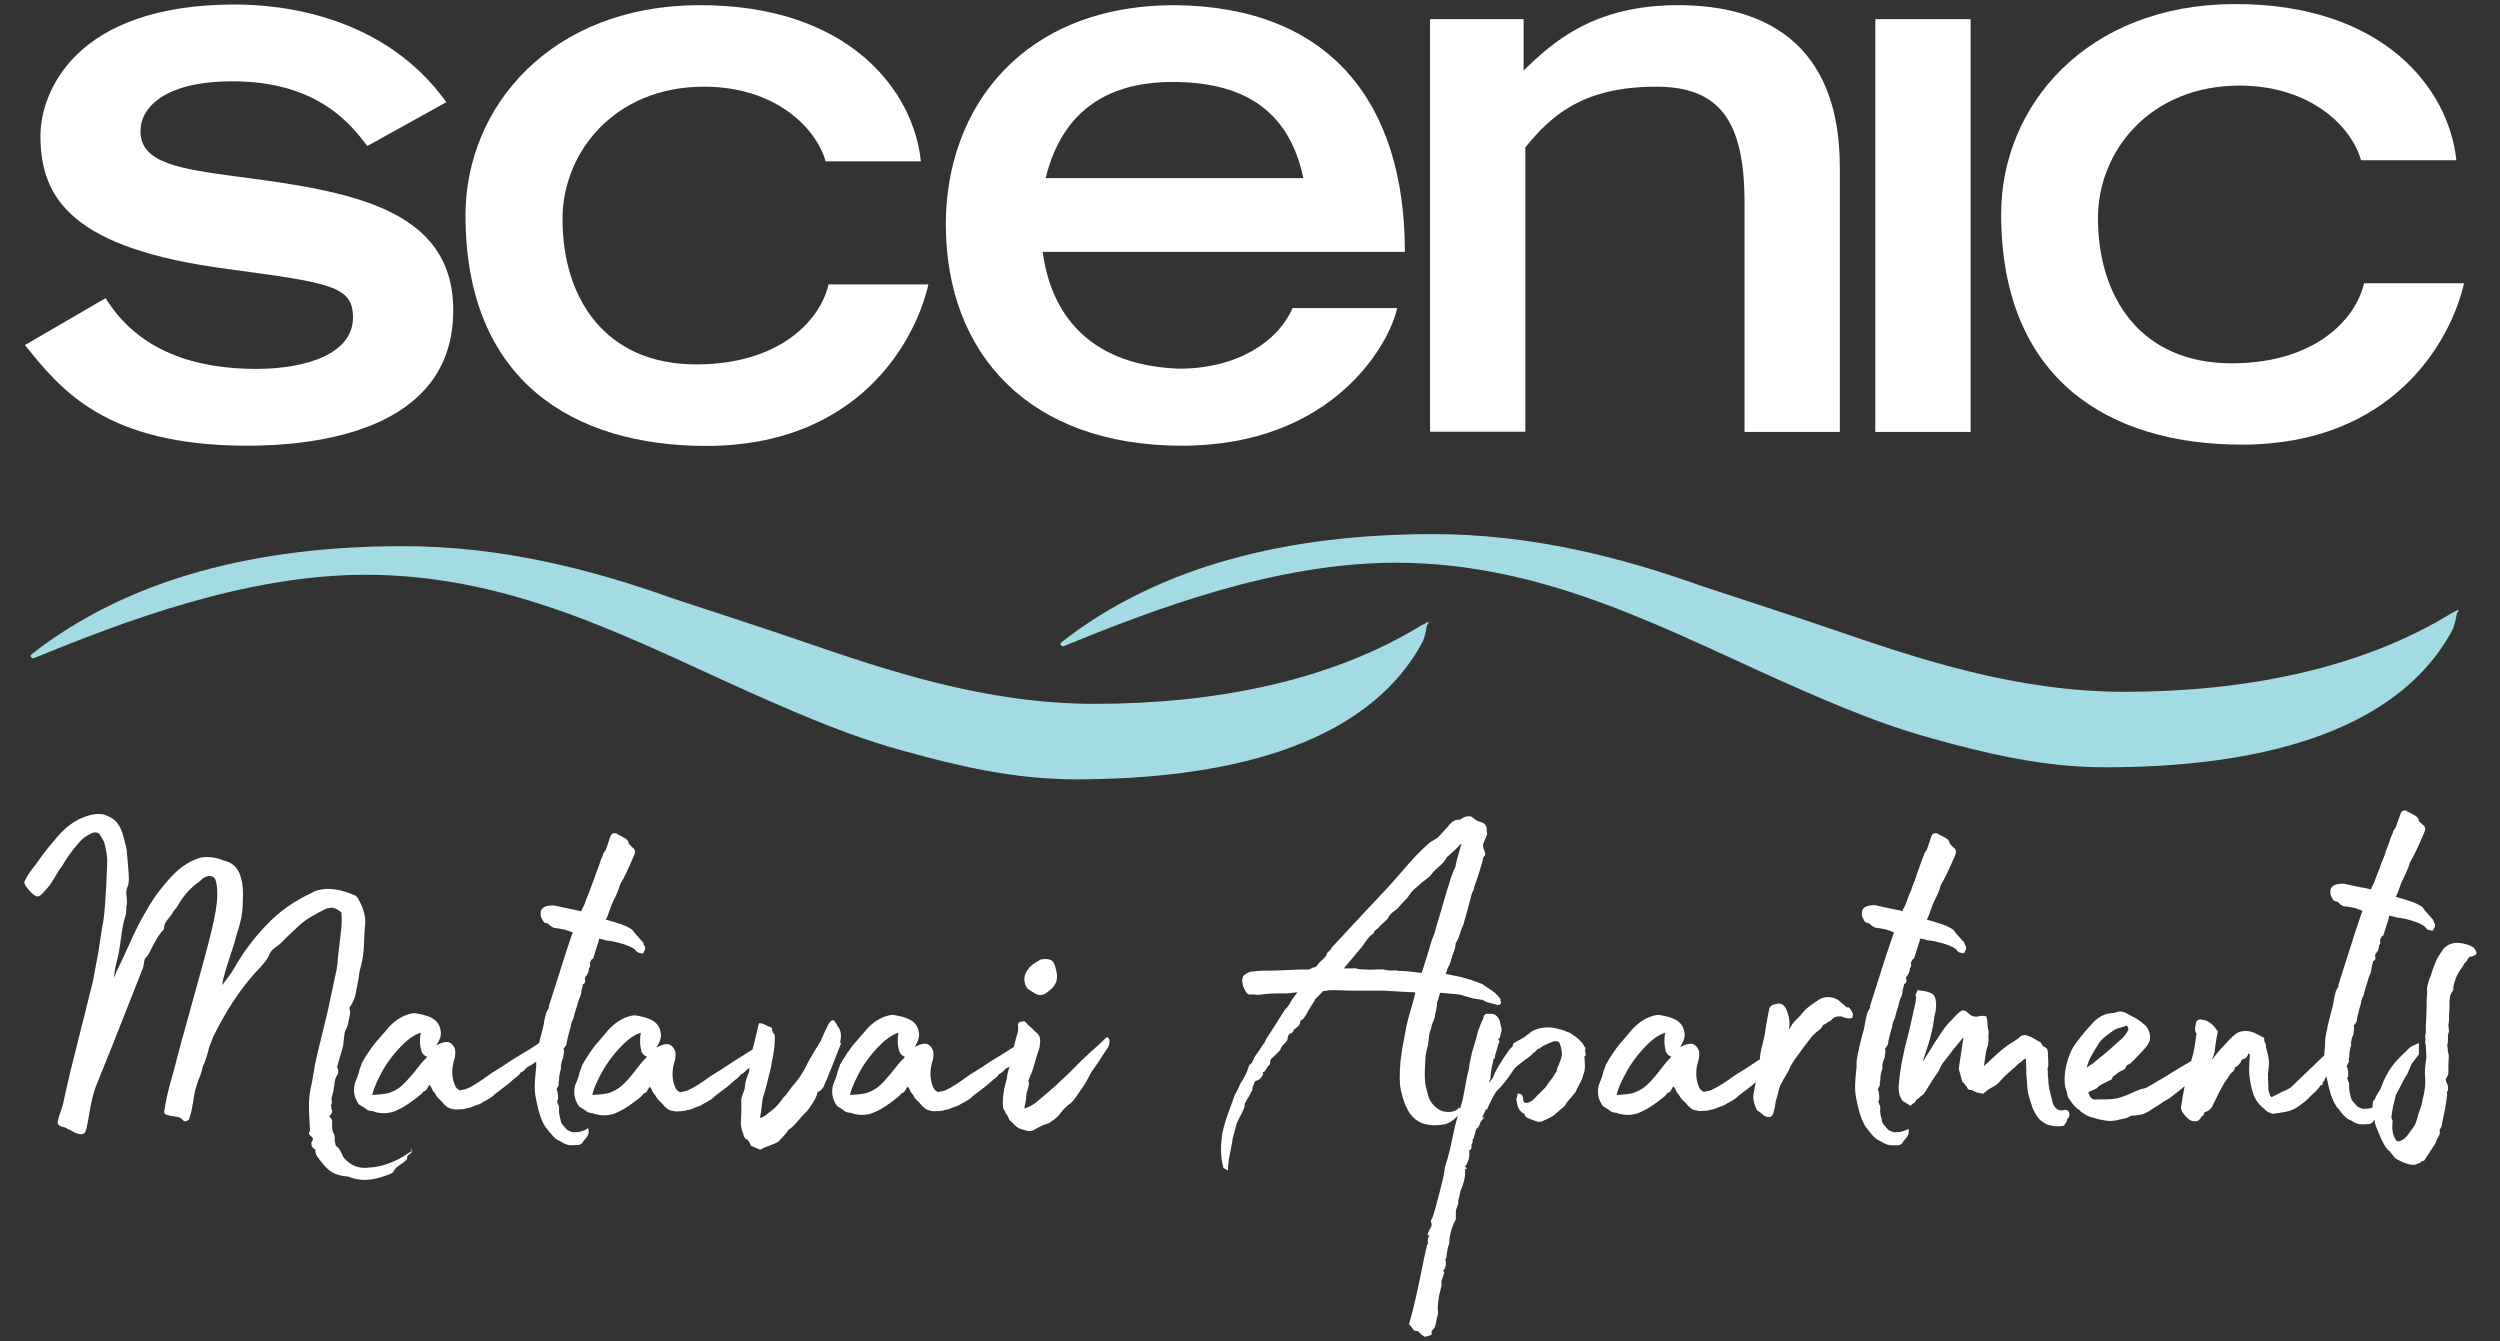
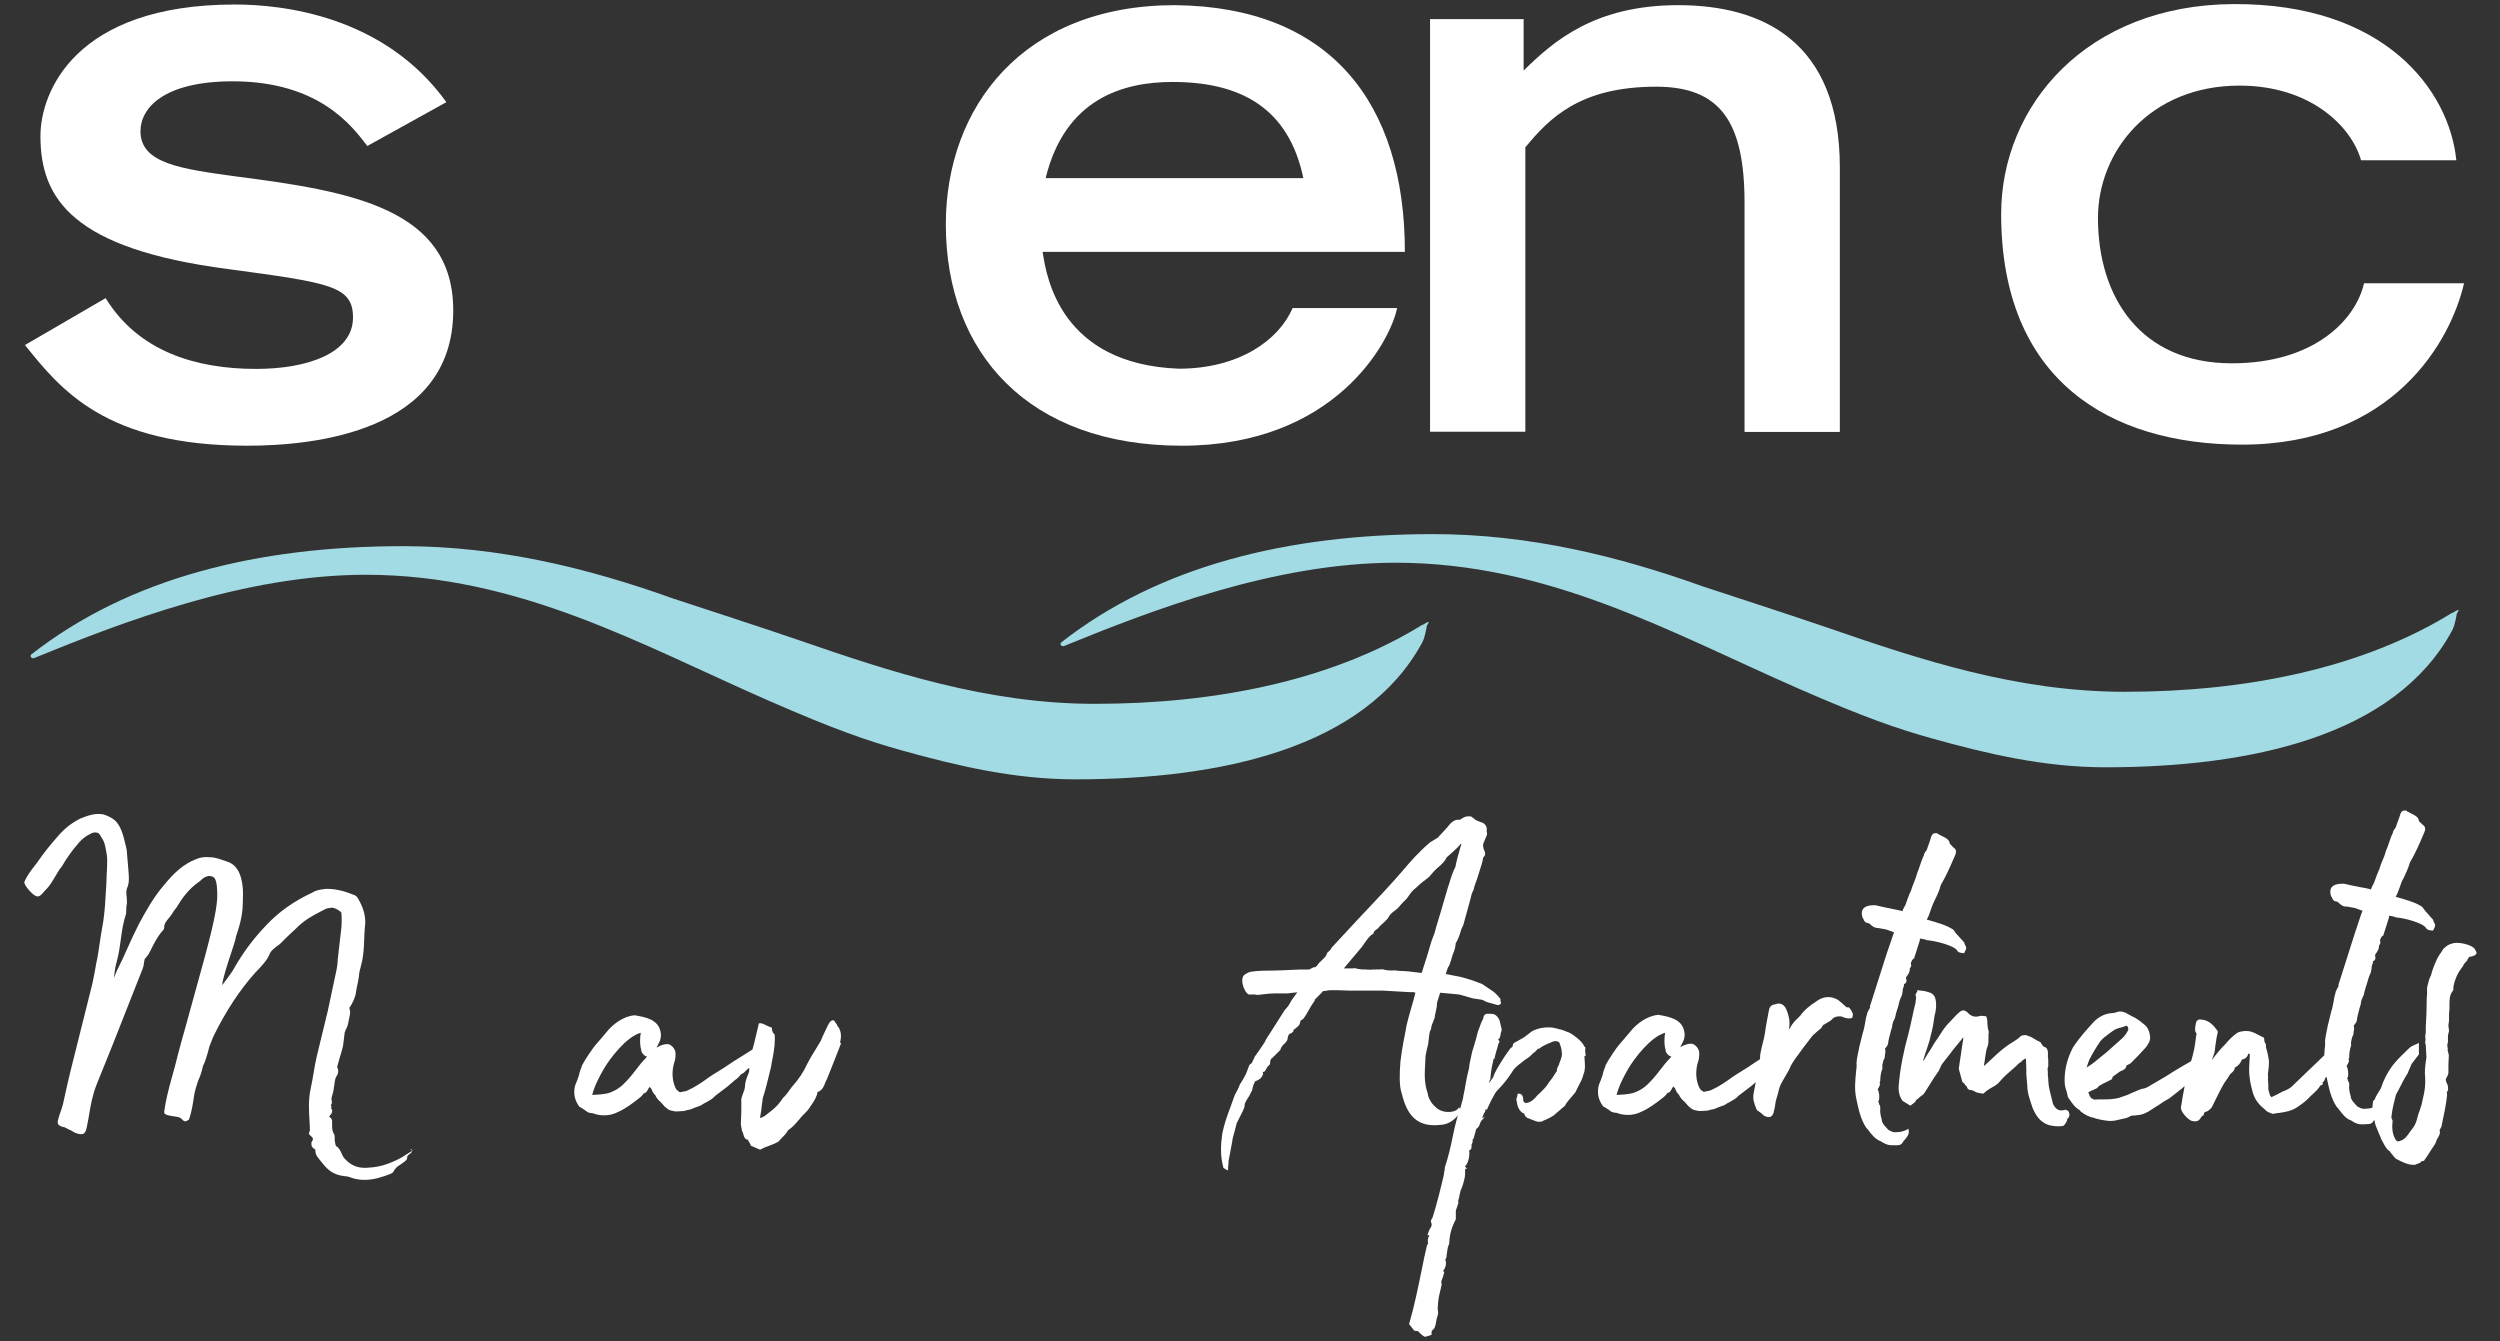
<svg xmlns="http://www.w3.org/2000/svg" id="Layer_1" data-name="Layer 1" viewBox="0 0 116.22 62.36">
  <rect x="0" y="0" width="116.22" height="62.36" fill="#333333" stroke="none" />
  <defs>
    <style>
      .cls-1 {
        fill: #fff;
      }

      .cls-2 {
        fill: #a2dbe3;
      }
    </style>
  </defs>
  <g>
    <path class="cls-2" d="m114.01,28.48c-4.22,2.61-9.65,3.68-15.23,3.68-5,0-9.48-1.48-13.82-2.98-1.71-.59-5.3-1.75-5.8-1.92-3.88-1.39-8.05-2.43-12.54-2.43-6.77,0-12.74,1.48-17.28,5.03-.1.08.01.22.13.17,4.07-1.66,9.78-3.87,15.41-3.87,7.14,0,12.85,3.28,18.75,5.86,3.06,1.34,4.58,1.86,6.19,2.31,2.55.71,5.2,1.34,8.05,1.34,6.72,0,13.47-1.43,16.13-6.37.14-.26.21-.77.21-.77.06-.11.23-.31-.19-.04Z" />
    <path class="cls-2" d="m66.13,29.04c-4.22,2.61-9.65,3.68-15.23,3.68-5,0-9.48-1.48-13.82-2.98-1.71-.59-5.3-1.75-5.8-1.92-3.88-1.39-8.05-2.43-12.54-2.43-6.77,0-12.74,1.48-17.28,5.03-.1.08.01.22.13.17,4.07-1.66,9.78-3.87,15.41-3.87,7.14,0,12.85,3.28,18.75,5.86,3.06,1.34,4.58,1.86,6.19,2.31,2.55.71,5.2,1.34,8.05,1.34,6.72,0,13.47-1.43,16.13-6.37.14-.26.21-.77.21-.77.06-.11.23-.31-.19-.04Z" />
  </g>
  <path class="cls-1" d="m17.07,6.78c-.68-.89-2.22-3-6.25-3-3.22,0-4.29,1.25-4.29,2.32,0,1.5,1.86,1.75,4.5,2.11,5.25.68,10.04,1.47,10.04,6.22,0,5.65-6.47,6.29-9.58,6.29-6.61,0-8.69-2.64-10.33-4.68l3.75-2.18c1.54,2.5,4.22,3.29,7,3.29,2.36,0,4.5-.72,4.5-2.39,0-1.47-1.07-1.61-5.79-2.25C3.38,11.57,1.88,9.25,1.88,6.32,1.88,4.32,3.45.21,10.92.21c2.18,0,6.93.5,9.83,4.54l-3.68,2.04Z" />
  <path class="cls-1" d="m64.95,14.32c-.32,1.57-2.9,6.4-10.01,6.4s-10.97-4.29-10.97-10.29c0-5.43,3.57-10.19,10.65-10.19,7.22.07,10.69,4.54,10.69,11.47h-16.84c.18,1.22.86,5.22,6.33,5.43,2.79,0,4.65-1.32,5.29-2.82h4.86Zm-4.36-6.04c-.68-3.25-2.9-4.47-6.08-4.47-2.32,0-5,.79-5.9,4.47h11.97Z" />
-   <path class="cls-1" d="m43.16,13.22c-.61,2.68-3.29,7.51-10.33,7.51-6.15,0-11.19-3-11.19-10.72C21.64,4.96,25.61.28,32.44.24c7.04-.04,10.04,4,10.37,7.26h-4.43c-.43-1.54-2.32-3.47-5.65-3.47-4.18,0-6.58,3.07-6.58,6.15,0,3.68,1.97,6.76,6.22,6.76,3.82,0,5.75-2,6.15-3.72h4.65Z" />
  <path class="cls-1" d="m66.47.89h4.36v2.39c1.39-1.36,3.29-3.04,7.19-3.04s7.51,1.68,7.51,7.54v12.3h-4.43v-10.65c0-3.79-1.14-5.4-4.11-5.4-3.54,0-4.97,1.47-6.08,2.82v13.22h-4.43V.89Z" />
-   <path class="cls-1" d="m87.18.89h4.43v19.19h-4.43V.89Z" />
  <path class="cls-1" d="m114.55,13.16c-.61,2.68-3.29,7.51-10.33,7.51-6.15,0-11.19-3-11.19-10.72,0-5.04,3.97-9.72,10.79-9.76,7.04-.04,10.04,4,10.37,7.26h-4.43c-.43-1.54-2.32-3.47-5.65-3.47-4.18,0-6.58,3.07-6.58,6.15,0,3.68,1.97,6.76,6.22,6.76,3.82,0,5.75-2,6.15-3.72h4.65Z" />
  <g>
    <path class="cls-1" d="m19.19,53.48c-.1.06-.18.11-.27.17-.14.09-.28.19-.55.31-.54.25-.93.31-1.34.33-.03,0-.05,0-.08,0-.37,0-.67-.14-.94-.44-.06-.06-.09-.15-.13-.23-.06-.13-.12-.26-.24-.33-.04-.03-.05-.09-.06-.16,0-.03,0-.05-.02-.08,0-.05,0-.09,0-.14,0-.07,0-.14-.03-.19-.09-.13-.09-.27-.09-.41,0-.02,0-.05,0-.07,0-.08.01-.16-.03-.22-.02-.03-.04-.06-.07-.08-.01-.01-.03-.03-.04-.04.02-.02.04-.04.05-.06.03-.03.06-.06.07-.09.03-.06.03-.13,0-.19,0-.02-.02-.03-.04-.05.01,0,.02-.02.03-.04,0-.03,0-.06-.04-.09.08-.07.06-.15.05-.21,0-.05-.02-.1,0-.16l.02-.07c.04-.14.08-.27.08-.39.02-.07.03-.13.03-.19.02-.12.03-.23.1-.34.1-.13.09-.31.02-.41.04-.15.08-.29.12-.43.06-.2.12-.38.16-.57l.07-.58s0-.03.04-.13c.05-.09.1-.2.13-.34,0-.03.02-.12.04-.21.03-.12.05-.24.05-.31l-.04-.19c.13-.16.24-.43.29-.61.02-.15.05-.3.08-.44.03-.14.06-.29.08-.44,0-.13.04-.27.08-.42.02-.09.05-.19.07-.29.06-.31.08-.64.09-.96,0-.19.02-.38.03-.57.07-.45-.04-.88-.32-1.36-.03-.06-.09-.11-.15-.15h-.02c-.32-.13-.75-.29-1.29-.29h-.02c-.22.03-.46.05-.63.17-.85.39-1.57.9-2.14,1.51-.59.61-1.1,1.29-1.51,2.02-.08.15-.25.38-.41.59-.05.07-.1.13-.14.19.02-.3.23-.93.39-1.42.13-.39.24-.72.25-.84.25-.74.32-1.13.32-1.73.02-.35,0-.69-.08-.98-.11-.43-.34-.69-.69-.79-.06-.02-.12-.04-.18-.06-.19-.07-.4-.13-.6-.13h0c-.21-.02-.41,0-.6.08-.63.24-1.06.66-1.52,1.22-.49.57-.86,1.24-1.17,1.82-.18.35-.35.72-.51,1.08-.16.36-.33.73-.51,1.08l-.04.1c-.03.08-.06.16-.09.23.02-.24.05-.49.12-.73.1-.36.15-.72.2-1.08.05-.39.11-.79.24-1.17,0-.06.01-.12.01-.19,0-.09,0-.18.03-.27,0-.11,0-.21-.01-.31-.02-.16-.04-.32.04-.48.09-.24.06-.51.04-.77l-.08-.95c-.01-.06-.03-.12-.04-.18-.13-.55-.25-1.07-.66-1.3-.17-.1-.37-.18-.45-.18h0c-.34-.05-.68.07-1,.2-.42.21-.74.46-1.08.86-.33.38-.57.67-.85,1.07-.06.09-.13.18-.2.27-.18.23-.36.47-.48.75v.02c0,.15.41.63.59.65.12.02.22-.09.32-.21.03-.04.07-.08.11-.12.18-.18.3-.4.42-.6.1-.17.19-.33.31-.47.22-.38.46-.72.79-1.1.15-.17.31-.3.52-.4.11-.07.23-.09.33-.06.07.02.12.07.15.14l.03.05c.06.1.14.22.16.32l.03.12c.06.28.11.52.09.81,0,.16-.01.33-.02.49-.01.32-.02.65-.05.98-.03.61-.08,1.12-.17,1.56-.04.22-.07.43-.1.63-.05.33-.09.65-.17.99-.01.07-.03.15-.04.23-.04.21-.08.44-.13.67-.27,1.1-.48,1.91-.64,2.56-.32,1.26-.48,1.9-.69,2.88-.05.26-.12.44-.17.59-.04.12-.08.22-.1.33-.02.06-.03.15.01.21.05.07.15.11.31.14.03.02.06.03.09.05.06.03.1.06.15.07.03.01.06.03.09.05.08.05.17.1.26.12.13.04.22.03.28,0,.08-.05.11-.16.14-.28.04-.2.08-.4.11-.59.08-.48.16-.93.35-1.41l.77-1.91,1.38-3.5c.03-.07.04-.15.05-.23.01-.07.02-.14.04-.2.01-.02.03-.04.06-.07.06-.07.13-.16.16-.24l.04-.07c.16-.32.34-.69.61-.98h.01v-.03s.02-.03.02-.06c0-.19.1-.31.21-.44.04-.05.09-.11.13-.17.07-.12.14-.21.24-.34.24-.4.55-.85,1.02-1.17.05-.03.08-.07.12-.1.07-.07.14-.14.34-.19.31,0,.39.14.41.8.02.58-.17,1.51-.77,3.66l-.7,2.54c-.15.52-.26.93-.37,1.35-.08.33-.17.67-.29,1.09-.13.46-.27,1.01-.34,1.54,0,.12.19.16.48.2.09.01.17.03.21.04.08.03.12.07.16.11.07.08.13.12.3,0h.01s0-.02,0-.02c.12-.34.17-.68.22-1.01h0c.05-.32.1-.47.15-.62.02-.06.04-.12.06-.18.1-.22.15-.37.22-.68.1-.14.27-.77.29-.88l.19-.48c.6-1.21,1.21-2.13,1.9-2.91.04-.05.09-.1.14-.15.21-.22.47-.5.57-.76.06-.17.27-.32.45-.45l.05-.04c.16-.17.34-.34.51-.5.12-.11.23-.21.34-.32.34-.32.72-.52,1.13-.73l.16-.08s.06-.02.09-.02c.04,0,.08-.01.11-.02.17-.04.47.17.5.22.02.24.02.48,0,.71l-.17,1.48c0,.17-.03.32-.05.45l-.41,1.93-.51,2.1c-.06.26-.11.53-.15.78-.04.24-.08.49-.14.75-.11.51-.08,1.02-.05,1.51,0,.14.02.27.02.41,0,.01-.01.04-.02.06-.01.04-.03.07-.03.1v.02h.01s.05.07.08.09c.09.08.14.13.05.26-.03.03-.03.08-.02.11,0,.01,0,.03,0,.05.02.13.13.18.18.21,0,0,0,0,0,0,0,.09,0,.19.08.32v.02h.02l.08.11c.33.42.56.72,1.19.79h0c.1,0,.21.03.3.07.21.07.42.1.62.1.42,0,.82-.13,1.21-.28.05-.03.11-.05.14-.12.07-.15.18-.22.31-.31.03-.02.06-.04.09-.06h0c.15-.11.23-.17.23-.25-.02-.08.03-.12.11-.18.06-.04.14-.1.1-.19l-.02-.05-.05.03Z" />
-     <path class="cls-1" d="m27.29,52.48l-.05.03s-.24.12-.42.12c-.01,0-.03,0-.04,0-.18.02-.21,0-.39-.09l-.03-.02-.17-.19s-.13-.13-.13-.28h0c-.05-.17-.09-.34-.07-.51,0-.07,0-.16-.06-.21,0,0,0-.02,0-.03,0-.04-.02-.06-.04-.08,0-.01.02-.03.03-.05.05-.14.02-.4-.05-.53.04-.07.09-.16.11-.23v-.04s-.03-.02-.03-.02c0,0,0,0,0,0,.02-.03.04-.08.04-.12,0-.2.03-.37.09-.56v-.02s0-.02,0-.02c-.02-.05,0-.13.03-.27,0-.03.02-.07.04-.11.02-.04.04-.08.04-.11,0-.04,0-.07.01-.12.02-.08.03-.18,0-.27.01-.02.02-.03.04-.05.04-.05.08-.1.1-.17.02-.2.08-.39.13-.59.02-.07.04-.13.06-.2h0c0-.15.07-.28.14-.43v-.02c.02-.11.06-.24.1-.36.04-.11.07-.22.1-.33.02-.06.04-.13.07-.2.01-.03.03-.07.05-.11.02-.07.03-.14.04-.2,0-.08.02-.16.06-.25v-.02s0-.04,0-.06c.06-.02.09-.06.11-.1.02-.05.01-.1-.01-.15,0,0,0-.02.01-.05,0-.02.01-.04.02-.05.09-.1.17-.26.15-.37,0,0,0-.01.01-.02.04-.06.08-.12.05-.18-.03-.06.04-.23.12-.27h.02s.27-.85.27-.85v-.02s0-.04,0-.06c.05,0,.08.02.12.02.12.02.16.03.21.06h.01s.01,0,.01,0c.38.03,1.23.25,1.38.48.05.12.31.12.31.12h.03v-.03c.12-.19.09-.25.04-.34-.02-.03-.04-.06-.04-.1v-.02s-.39-.44-.39-.44l-.02-.03c-.05-.07-.1-.16-.22-.21-.23-.14-.58-.25-1.12-.4.08-.13.13-.28.18-.43.03-.09.06-.17.09-.25.03-.07.06-.13.09-.2.12-.24.24-.49.29-.72.23-.39.42-.81.63-1.3l.02-.04c.06-.15.13-.3-.08-.43-.02-.03-.05-.06-.08-.09-.03-.03-.07-.06-.07-.08-.02-.17-.16-.24-.31-.32-.05-.02-.1-.05-.15-.08-.02,0-.03-.01-.05-.02-.03-.01-.04-.02-.05-.03v-.02s-.03,0-.03,0c-.14-.03-.23.02-.28.18-.02.08-.06.18-.09.28-.04.1-.07.2-.1.29-.02.04-.04.07-.06.09-.04.06-.08.11-.08.18-.08.16-.13.31-.18.46-.04.12-.08.24-.14.36-.04.16-.1.31-.16.46-.05.12-.09.22-.12.33-.02.06-.04.11-.07.17-.07.18-.14.35-.2.53-.06.11-.11.2-.14.3l-.1-.03c-.13-.03-.24-.05-.37-.08-.21-.04-.45-.09-.8-.17-.24,0-.52.03-.6.25-.03.08-.03.29.05.38.06.17.14.19.18.19.02,0,.04.01.06.02.01,0,.03,0,.04.01.14.14.26.21.37.21.01,0,.02,0,.03,0l.39.07.36.13-.06.15-.29.87-.77,2.42v.03s.01.02.01.02c0,0,0,0,0,.01l-.02.03s-.04.08-.06.11c-.03.06-.07.12-.07.19-.05.15-.07.29-.09.42-.03.14-.05.28-.1.42l-.12.47s-.09.06-.13.09c-.33.22-.45.29-.61.38-.11.07-.24.15-.48.29-.3.21-.62.41-.9.58l-.11.07-.11.08c-.31.22-.65.47-.99.62-.05.03-.11.04-.16.05-.04,0-.07.01-.1.02-.07.02-.1.02-.13,0-.1-.06-.17-.14-.2-.24-.12-.29-.15-.63-.07-1,.01-.02.02-.04.02-.07,0-.01,0-.03.01-.04v-.02c.09-.2.06-.47.06-.49-.05-.19-.17-.32-.33-.37-.19-.01-.33.05-.45.11-.04.02-.07.04-.1.05,0-.01.02-.03.03-.04.11-.2.23-.4.17-.68-.1-.58-.68-.69-1.19-.78h-.04s0,0,0,0c-.56.06-.99.44-1.19.67-.1.13-.21.25-.32.37-.19.21-.38.43-.55.69-.03.03-.05.07-.08.12-.03.05-.07.12-.12.18l-.17.29h0c-.02.08-.04.14-.07.2-.03.08-.06.16-.07.26h-.01s0,.02,0,.02h0c-.05.16-.1.28-.17.45-.1.37-.03.7.2,1.01h.02c.15.09.33.21.37.25h.02c.08.04.15.04.2.04.18.07.36.1.54.1.22,0,.44-.05.65-.16.34-.15.68-.41.95-.62l.11-.09s.06-.06.09-.09c.01-.02.02-.03.03-.05.11-.01.16-.1.2-.18.03-.05.05-.09.09-.13.01.03.03.06.06.08.02.03.03.06.04.09.03.06.05.12.15.22.06.14.15.23.25.32.06.06.11.12.17.19h0s.01.02.01.02c.02,0,.05.03.08.06.03.03.06.06.11.08.04.03.11.04.17.06.03,0,.06.01.09.02.07.02.18,0,.29,0,.05,0,.11-.01.14-.01.05,0,.12-.02.17-.04.02,0,.04-.01.04-.01.09,0,.22-.06.27-.08.06-.03.1-.04.15-.06.05-.01.11-.03.19-.07.09-.06.17-.11.26-.15.14-.08.28-.15.4-.29l.58-.44.36-.31c.06-.03.16-.12.25-.23v-.02c.12-.04.2-.13.26-.2.02-.02.03-.03.04-.04.02-.02.06-.04.1-.06.08-.04.18-.1.26-.16.02-.02.05-.04.07-.05,0,.07-.01.14,0,.21,0,.07-.01.13-.02.2-.04.44-.09.86,0,1.29.1.48.2.98.47,1.38.05.05.09.09.14.17.03.03.06.07.09.1.14.17.25.29.43.35.24.16.36.19.53.19.06,0,.12,0,.2-.01h.08c.12-.01.18-.04.23-.12.03-.05.07-.1.11-.14.11-.13.22-.28.16-.48l-.02-.06Zm-7.71-3.64c.06.16.15.25.28.29-.01.02-.03.03-.03.03h-.01v.02c-.2.19-.33.37-.46.53-.13.17-.27.34-.45.53-.25.28-.46.43-.75.54-.24.1-.66.11-.86.12.12-.45.33-.84.53-1.21.28-.48,1.06-1.5,1.73-1.68-.04.18-.07.57.03.82Z" />
    <path class="cls-1" d="m39.05,48.46c.08-.27.05-.54-.08-.72l-.02-.02s-.02-.02-.03-.05c0-.02-.01-.03-.02-.05h0s-.01-.02-.01-.02c-.03-.02-.05-.05-.06-.08-.03-.05-.05-.09-.11-.09-.1,0-.18.13-.24.25-.04.09-.08.17-.12.25-.08.17-.15.32-.2.45-.06.1-.12.2-.18.3-.16.26-.31.5-.45.77-.17.38-.41.74-.72,1.08l-.05.07c-.11.15-.23.33-.35.43h0c-.15.23-.34.45-.54.6-.04.03-.09.07-.13.1-.13.11-.26.22-.41.24.04-.21.07-.41.09-.62.01-.1.03-.21.04-.3.14-.43.23-.82.33-1.23l.06-.25c.02-.13.04-.26.07-.39.04-.2.07-.4.09-.61,0,0,0,0,0,0v-.02s0-.04,0-.04c.01-.13.02-.27,0-.4v-.02s-.01-.01-.01-.01c-.03-.03-.08-.08-.08-.11v-.02h-.01s-.02-.05-.02-.09c0-.03,0-.06-.02-.08v-.02s-.03,0-.03,0c-.06-.02-.14-.06-.21-.09-.12-.06-.24-.12-.32-.1h-.03s-.22.93-.22.93c-.03.1-.06.2-.08.29-.19.12-.29.18-.41.26-.11.07-.24.15-.48.3-.3.21-.62.41-.9.58l-.11.07-.12.08c-.3.22-.65.46-.99.61-.05.03-.11.04-.16.05-.04,0-.07.01-.1.02-.07.02-.1.02-.13,0-.1-.06-.17-.14-.2-.24-.12-.29-.15-.63-.07-1,0-.02.02-.04.02-.06,0-.01,0-.03.01-.04v-.02c.09-.2.06-.47.06-.49-.05-.19-.17-.32-.33-.37-.19-.01-.33.05-.45.11-.04.02-.07.04-.1.05,0-.01.02-.03.02-.04.11-.2.23-.4.17-.68-.1-.58-.68-.69-1.19-.78h-.04s0,0,0,0c-.55.06-.98.44-1.19.67-.11.13-.22.26-.32.38-.19.21-.38.43-.54.68-.03.03-.05.07-.08.12-.03.05-.07.11-.12.18l-.17.29h0c-.02.08-.04.14-.07.2-.03.08-.06.16-.07.26h-.01s0,.02,0,.02h0c-.05.15-.09.27-.17.45-.1.37-.03.7.2,1.01h.02c.15.09.33.21.37.25h.02c.08.04.15.04.2.04.18.07.36.1.54.1.22,0,.44-.05.65-.16.34-.15.68-.41.95-.62l.11-.09s.06-.06.09-.1c0-.02.02-.03.03-.05.11-.01.16-.1.2-.18.03-.05.05-.09.09-.13.01.03.03.06.06.08.02.03.03.06.04.09.03.06.05.12.15.22.06.14.15.23.25.32.06.06.11.12.17.19h0s.01.02.01.02c.02,0,.05.03.08.06.03.03.06.06.11.08.04.03.11.05.17.06.03,0,.06.01.09.02.07.02.18,0,.28,0,.05,0,.11-.01.14-.01.05,0,.12-.02.17-.04.02,0,.04-.01.04-.01.09,0,.22-.06.27-.08.06-.03.1-.04.15-.06s.11-.03.19-.07c.09-.06.17-.11.26-.15.14-.08.28-.15.4-.29l.58-.44.36-.31c.06-.03.16-.13.25-.23v-.02c.12-.04.2-.13.27-.2.02-.02.03-.03.04-.04.02-.02.06-.04.1-.06,0,0,0,0,0,0,0,.06-.02.13-.02.19-.01.03-.03.07-.04.1-.07.17-.15.38-.15.6-.01.09-.04.18-.08.27-.03.09-.07.18-.09.3h0s0,.01,0,.01c.01.21,0,.42,0,.65,0,.15-.02.3-.02.46,0,.04.01.11.03.21l.02.11v.02c.04.05.05.11.07.17.03.11.07.23.2.24.03.04.12.21.14.25v.03l.42.18h.02s.02,0,.02,0c.11-.07.24-.12.38-.17.14-.05.29-.11.45-.2h0s.05-.05.07-.08c.13-.13.28-.28.39-.46.19-.12.34-.3.48-.46.04-.04.07-.08.1-.12.05-.06.1-.11.16-.17.09-.09.18-.18.25-.29.03-.05.06-.1.1-.15.12-.18.23-.35.27-.59,0,0,.02,0,.03,0h.02c.18-.1.25-.26.3-.41.01-.03.02-.05.03-.07.04-.07.07-.14.13-.3.05-.13.13-.33.26-.65l.32-.82Zm-9.25.38c.06.15.15.25.28.28-.01.02-.03.03-.03.03h-.01v.02c-.2.2-.33.37-.46.54-.13.17-.26.34-.44.53-.25.28-.47.43-.75.54-.24.1-.66.11-.86.12.12-.45.33-.84.54-1.21.28-.48,1.05-1.5,1.72-1.68-.04.18-.06.58.03.83Z" />
-     <path class="cls-1" d="m47.82,45.99c.05.05.12.09.19.13.03.02.06.03.08.05.1.06.19.09.27.09.07,0,.14-.02.19-.04.22-.15.45-.3.55-.58.09-.26.01-.52-.06-.75l-.02-.05c-.06-.2-.22-.28-.51-.25-.04,0-.11,0-.15.03-.32.17-.59.35-.72.73-.05.25,0,.46.16.65h0Z" />
-     <path class="cls-1" d="m51.43,48.23l-.04.04c-.22.22-.43.41-.65.6-.09.08-.18.16-.27.25-.16.14-.31.3-.46.45-.2.2-.41.42-.63.61-.24.24-.52.48-.79.71-.13.11-.26.22-.39.33-.16.14-.34.23-.58.31.01-.07.02-.15.04-.22.03-.13.05-.26.05-.39,0-.08.03-.17.06-.25.04-.14.09-.29.04-.44,0-.02,0-.03.02-.05,0-.01.01-.02.02-.05.02-.08.06-.17.11-.26l.08-.24c.07-.24.14-.46.2-.68.05-.12.1-.25.1-.4.03-.15.02-.3-.03-.39-.05-.1-.16-.19-.27-.28-.04-.06-.1-.11-.16-.16-.06-.05-.11-.09-.15-.14-.09-.14-.19-.1-.25-.08h-.02c-.06,0-.1.04-.11.06-.03.04-.04.1-.02.17v.19c-.04.14-.07.27-.11.4-.03.12-.06.24-.09.35-.31.2-.43.27-.58.37-.11.07-.24.15-.48.29-.3.21-.62.41-.9.58l-.11.07-.11.08c-.31.22-.65.47-.99.62-.05.03-.11.04-.16.05-.04,0-.07.01-.1.02-.07.02-.1.02-.13,0-.1-.06-.17-.14-.2-.24-.12-.29-.15-.63-.07-1,.01-.02.02-.04.02-.07,0-.01,0-.03.01-.04v-.02c.09-.2.06-.47.06-.49-.05-.19-.17-.32-.33-.37-.19-.01-.33.05-.45.11-.04.02-.07.04-.1.05,0-.01.02-.03.03-.04.11-.2.23-.4.17-.68-.1-.58-.68-.69-1.19-.78h-.04s0,0,0,0c-.56.06-.99.44-1.19.67-.1.13-.21.25-.32.37-.19.21-.38.43-.55.69-.03.03-.05.07-.08.12-.03.05-.07.12-.12.18l-.17.29h0c-.02.08-.04.14-.07.2-.03.08-.06.16-.07.26h-.01s0,.02,0,.02h0c-.05.16-.1.28-.17.45-.1.37-.03.7.2,1.01h.02c.15.09.33.21.37.25h.02c.08.04.15.04.2.04.18.07.36.1.54.1.22,0,.44-.05.65-.16.34-.15.68-.41.95-.62l.11-.09s.06-.06.09-.09c.01-.02.02-.03.03-.05.11-.01.16-.1.2-.18.03-.05.05-.09.09-.13.01.03.03.06.06.08.02.03.03.06.04.09.03.06.05.12.15.22.06.14.15.23.25.32.06.06.11.12.17.19h0s.01.02.01.02c.02,0,.05.03.08.06.03.03.06.06.11.08.04.03.11.04.17.06.03,0,.06.01.09.02.07.02.18,0,.29,0,.05,0,.11-.01.14-.01.05,0,.12-.02.17-.04.02,0,.04-.01.04-.01.09,0,.22-.06.27-.08.06-.03.1-.04.15-.06.05-.01.11-.03.19-.07.09-.06.17-.11.26-.15.14-.08.28-.15.4-.29l.58-.44.36-.31c.06-.03.16-.12.25-.23v-.02c.12-.04.2-.13.26-.2.02-.02.03-.03.04-.04.02-.02.06-.04.1-.06.03-.02.06-.04.1-.06-.06.19-.11.39-.13.58-.11.38-.22.88-.17,1.33.01.06.04.1.07.14.02.03.04.07.05.11v.02c.06.05.1.11.12.18,0,.01.01.03.02.04.01.04.03.1.07.12.06.04.1.09.15.14.1.11.2.21.37.25.04.01.07.02.1.03.09.03.17.06.27.06.04,0,.09,0,.14-.02h.01c.12-.07.23-.12.34-.18.05-.02.1-.05.14-.07.03-.01.06-.02.09-.03.12-.04.23-.07.31-.15.17-.11.29-.21.38-.33.11-.15.29-.37.5-.5l.12-.12s.05-.06.07-.09c.02-.03.03-.05.06-.08l.27-.39c.21-.3.31-.5.38-.64.04-.08.07-.14.1-.18.1-.12.37-.53.55-.81.07-.11.14-.21.15-.23l.03-.03c.12-.23.11-.4.04-.47l-.04-.04Zm-9.64.61c.06.16.15.25.28.29-.01.02-.03.03-.03.03h-.01v.02c-.2.19-.33.37-.46.53-.13.17-.27.34-.45.53-.25.28-.46.43-.75.54-.24.1-.66.11-.86.12.12-.45.33-.84.53-1.21.28-.48,1.06-1.5,1.73-1.68-.04.18-.07.57.03.82Z" />
    <path class="cls-1" d="m73.71,49.09s0-.1-.01-.15-.01-.1-.01-.16c.01-.02.03-.06,0-.1,0-.01-.02-.02-.04-.03-.09-.27-.62-.62-.73-.66h0c-.08-.02-.13-.05-.18-.07-.06-.02-.11-.04-.18-.06-.05,0-.1-.02-.16-.04-.12-.03-.26-.06-.38-.06-.23,0-.49.02-.8.18l-.38.29-.43.24c-.06.03-.07.07-.09.15v.03s-.04.03-.06.05c-.01.01-.03.02-.04.03-.44.59-.76,1.16-.8,1.34-.1.15-.16.23-.21.28.02-.08.05-.15.08-.21v-.07c.03-.34.07-.5.1-.64.02-.07.03-.14.04-.21h.05v-.04c.03-.15.07-.27.1-.38.03-.08.05-.17.07-.26.01-.02.02-.04.03-.05,0,0,0-.02.01-.03l.03-.03-.03-.04c-.04-.06-.04-.08-.04-.08,0,0,0-.02.05-.04h.02s0-.03,0-.03c.02-.05.05-.16.05-.22.04-.09.05-.18.02-.26l-.08-.33c-.05-.1-.15-.3-.38-.3-.02,0-.03,0-.05,0h-.06c-.08-.01-.14,0-.18.03-.06.04-.08.12-.09.2-.09.16-.14.31-.19.45-.02.05-.04.1-.06.16-.07.31-.17.63-.27.95-.02.1-.04.19-.06.29-.04.16-.07.31-.08.46-.07.26-.12.51-.16.75-.03.18-.06.34-.1.52-.01.12-.05.25-.09.38-.02.07-.04.15-.06.22l-.06-.06-.03.05c-.04.06-.17.14-.36.16-.13.01-.46.02-.72-.25-.15-.13-.32-.39-.34-.62h0c-.17-.47-.14-.92-.12-1.32l.02-.41c.02-.14.06-.28.09-.42l.03-.11.05-.44s.03-.2.06-.23h.01s.05-.23.05-.23l.14-.36v-.02c0-.07.03-.17.05-.27.03-.13.06-.27.05-.38l.15-.48.78.07.14.02.59.17.45.07.2.1.43.12c.09.04.17.02.21-.02.03-.03.04-.07.02-.1-.03-.06-.02-.08-.02-.08.02-.04,0-.08-.03-.1-.14-.18-.28-.31-.47-.42l-.37-.25h-.02c-.33-.13-.59-.22-.98-.32l-.67-.13.1-.3c.05-.06.08-.14.1-.2.03-.08.05-.15.07-.22.03-.11.06-.22.12-.34,0-.02.01-.05.02-.07.02-.08.05-.18.05-.29.12-.2.2-.42.26-.65l.1-.22.34-1.24c.03-.15.07-.28.14-.39v-.02c.02-.12.07-.24.12-.38.02-.05.04-.11.06-.17.04-.14.08-.26.12-.39.04-.12.08-.25.12-.41h0c0-.05.02-.13.03-.14.13-.11.08-.22.04-.32-.02-.04-.04-.08-.04-.12-.04-.13,0-.22.05-.32,0-.02.02-.04.02-.05l.1-.24v-.02s0-.1-.02-.15c.04-.18-.06-.32-.18-.38-.04-.01-.07-.03-.11-.04-.14-.05-.24-.08-.33-.19h-.02s-.03-.03-.04-.04c-.02-.01-.05-.03-.07-.03h0c-.19-.02-.3.03-.45.13h-.02v.03s-.02,0-.02,0h-.02c-.19-.03-.37.08-.55.33l-.46.5-.36.22c-.53.45-.91.89-1.31,1.36-.27.31-.55.63-.89.99-.84.89-1.57,1.67-2.39,2.56v.02c-.03.06-.07.09-.11.13-.05.04-.1.08-.11.16-.05.11-.14.18-.22.26-.02.02-.04.04-.05.05-.05.03-.09.09-.13.14-.06.09-.11.14-.18.14,0,0-.01,0-.02,0h-.01s-.2.1-.2.1c-.33,0-.55,0-.89.02-.26.02-.51.02-.78.03-.33,0-.66,0-1.01.05-.09,0-.24.08-.35.16-.1.12-.09.3-.06.43.04.19.17.43.28.47.07.01.13,0,.19,0,.07,0,.13,0,.19.02h.01s.01,0,.01,0c.1,0,.19-.02.29-.03.18-.02.35-.04.56-.04h.57s.29-.04.44-.05l-.26.36-.12.21c-.04.07-.09.12-.13.17-.05.05-.09.1-.13.17l-.63.99c-.09.14-.2.29-.24.41l-.29.43-.2.28v.02s-.02.04-.03.07c-.02.04-.06.1-.08.17l-.12.1-.08.21c-.07.26-.35.68-.36.69h0c-.05.15-.14.32-.24.5-.06.18-.13.36-.19.53-.15.4-.3.81-.39,1.26-.08.59-.09,1.04.05,1.57v.02s.08.05.13.08l.09.04v-.08s0-.03,0-.06c0-.03.01-.06.01-.1.01-.03.01-.07.01-.11,0-.04,0-.08.01-.13l.07-.36.1-.54c0-.07.05-.25.1-.42.04-.15.08-.3.1-.39l.29-.58.07-.17.02-.17c.05-.11.09-.18.19-.33.02-.04.05-.08.07-.13.02-.05.05-.11.07-.13h.01s0-.03,0-.03c.02-.12.05-.24.12-.37v-.04s.03,0,.04-.01c.14-.06.28-.11.35-.34v-.02s-.02-.07-.02-.07h0s.03,0,.05,0c.05-.02.08-.07.1-.11.01-.02.02-.04.03-.06.03-.05.06-.1.13-.15.04-.04.04-.11.04-.19l.05-.11s.05-.02.06-.04l.36-.36h0c.02-.09.08-.2.2-.3h.01s.03-.05.04-.06c.04-.04.09-.09.09-.19.03-.15.07-.21.14-.22.04,0,.07-.04.09-.06,0,0,.01-.02.02-.02l.02-.02v-.03s-.01-.04.02-.05c.01,0,.03-.01.04-.02.03-.02.05-.04.07-.06.1-.08.18-.14.19-.32l.15-.11h0c.1-.14.17-.26.24-.39.07-.12.14-.25.24-.39.02-.02.03-.04.04-.07,0,0,0-.02.01-.04.08-.08.15-.15.2-.2.1-.1.15-.14.17-.19.06,0,.13,0,.18-.02.09-.02.18-.02.25-.02.08,0,.15,0,.21,0l.61.02h1.54l1.21.07h.21l.09.03c-.04.18-.12.46-.2.73-.08.29-.17.59-.21.78-.03.2-.07.37-.1.54-.04.2-.08.41-.12.67l-.07.51v.04c-.03.39-.07,1.05.07,1.43.27,1.12.81,1.56,1.82,1.44.3-.02.56-.17.78-.43,0,.04-.02.08-.03.11-.07.26-.13.5-.18.75-.12.61-.24,1.1-.39,1.54v.02c0,.08-.02.16-.04.25v.05c-.06.28-.35,1.48-.54,2.04-.05.06-.1.16-.05.22.03.08.02.17-.05.26-.05.08-.08.16-.11.26l-.02.06h.06s.02,0,.04,0c-.08.1-.11.27-.06.43,0,0-.01,0-.02,0h-.04v.04c-.09.37-.17.75-.24,1.11-.17.83-.34,1.68-.59,2.54v.02s.24.3.24.3l.17.02c.11.12.21.21.31.26h.02s.02,0,.02,0c.1-.03.2-.05.25-.08h.03v-.04c0-.07,0-.12.02-.16l.07-.07s.05-.05.06-.09c.04-.1.06-.23.08-.34,0-.03.01-.07.02-.09.04-.11.07-.24.05-.32-.03-.1,0-.23,0-.34,0-.07.02-.13.02-.18.01-.13.05-.26.08-.4.03-.11.05-.21.07-.31,0-.06-.01-.1-.02-.12.02-.08.04-.14.07-.21.02-.07.05-.15.07-.23v-.04s-.06-.03-.06-.03c.09-.1.14-.24.14-.34,0-.07,0-.14-.03-.18,0,0,0-.02.01-.03.03-.06.05-.09.05-.16,0-.05.01-.09.02-.14.01-.09.02-.17.05-.3,0,0,0-.01.01-.02.01-.03.04-.06.04-.1.02-.33.05-.64.31-1.14v-.4s.12-.36.12-.36v-.03s-.01-.02-.01-.02c0,0,0-.01,0-.05.03-.09.05-.18.07-.29.01-.06.03-.12.04-.18.07-.14.15-.38.2-.64.01-.07.01-.13.01-.19,0-.06,0-.13.01-.19h0s.09,0,.09,0l-.08-.08s-.02-.02-.03-.02c.15-.14.24-.47.2-.75.11-.04.11-.13.11-.19,0-.02,0-.04,0-.05v-.03c.04-.08.08-.17.04-.24.03,0,.05-.02.06-.06.03-.09.05-.17.07-.25.01-.05.03-.11.05-.18h0c.1-.06.14-.15.17-.24.02-.05.04-.11.08-.15l.15-.18-.13.07c.03-.1.1-.26.15-.32h0v-.03s0-.03,0-.05h.09v-.03c.09-.21.35-.75.46-.85.27-.27.5-.56.69-.86.1-.18.24-.29.4-.41.07-.05.13-.1.19-.15l.04-.03c.13-.08.24-.16.35-.29.08-.04.14-.11.19-.17.01-.01.03-.03.04-.04h.06c.11-.1.22-.15.37-.22.04-.02.08-.03.12-.05h.01s.14-.08.23-.08c0,0,0,0,.02,0,.08,0,.15.02.18.06h0c.05.13.11.28.11.42.04.16-.01.29-.07.45-.02.04-.03.09-.05.13v.02s-.02.04-.03.06c-.02.04-.05.09-.07.16v.08c-.14.23-.25.39-.41.59-.09.16-.23.29-.36.42-.05.04-.09.09-.14.13-.11.13-.25.3-.48.35-.03.01-.08,0-.12-.02-.04-.03-.06-.08-.06-.16,0-.01,0-.03,0-.04-.02-.08-.04-.21-.21-.21h-.05v.05s-.02.08-.03.12c-.02.05-.05.11-.01.17.03.3.14.49.32.58h.03c.03.15.11.19.19.23h.03c.05.03.11.05.16.07.09.03.17.07.24.08.03.02.08.01.12,0,.02,0,.03,0,.05,0h.02c.07-.04.13-.07.19-.09.11-.05.22-.1.36-.19l.51-.44h.01c.09-.17.21-.31.33-.44.06-.07.12-.14.18-.22h0c.04-.1.09-.19.14-.29.09-.17.19-.35.22-.52.09-.19.08-.43.06-.64,0-.08-.01-.15-.01-.22Zm-8.84-6.78c.08-.05.2-.18.25-.25.07-.08.15-.16.21-.22.03-.03.05-.05.08-.08.14-.21.26-.38.43-.5.15-.14.27-.25.44-.37.05-.04.11-.08.17-.14.12-.15.26-.31.43-.45.19-.16.31-.3.37-.44.14-.12.54-.47.66-.63h.03s-.03.1-.05.16c-.09.3-.2.71-.23.91-.11.21-.2.47-.27.71-.02.07-.04.14-.07.21l-.36,1.23-.19.63-.09.33c-.03.05-.04.1-.06.15-.02.05-.04.09-.06.15-.03.1-.06.2-.09.3-.04.15-.09.31-.13.44l-.25.78-.61-.07c-.12-.01-.21-.02-.3-.02-.12,0-.22-.01-.33-.03-.19.02-.41,0-.58-.05h0s0,0,0,0c-.19.02-.37,0-.55.02-.08,0-.17-.01-.25-.01-.16,0-.32-.01-.47-.06h-.01s-.01,0-.01,0c-.14.02-.31,0-.51.01.3-.35.56-.66.84-1l.22-.31c.1-.13.19-.24.3-.3h.02s0-.03,0-.03c.03-.1.08-.13.15-.18.02-.01.04-.02.05-.04h.01c.06-.09.14-.16.22-.23.08-.07.17-.15.24-.24.09-.19.21-.28.37-.39Z" />
    <path class="cls-1" d="m85.88,46.83h-.01s-.02,0-.02,0c-.01,0-.02-.01-.04-.03,0,0-.01-.02-.02-.02-.1-.1-.24-.21-.35-.3-.33-.19-.68-.17-1,.07-.26.17-.54.37-.76.68-.03.03-.06.05-.08.08-.14.13-.26.25-.37.45,0,.03-.03.06-.07.09,0-.03.02-.06.02-.09.03-.23,0-.45-.07-.65-.06-.22-.15-.36-.27-.42-.09-.05-.2-.05-.32,0-.09,0-.2.06-.24.14-.02.02-.03.06-.04.11,0,.03,0,.06-.02.07v.02c-.03.17-.06.33-.09.49-.03.16-.06.33-.08.5-.02.15-.06.3-.1.46-.04.17-.09.35-.12.54,0,.08-.01.16-.02.23-.04.03-.08.05-.13.08-.3.21-.62.41-.9.58l-.11.07-.12.08c-.3.22-.65.46-.99.61-.05.03-.11.04-.16.05-.04,0-.07.01-.1.02-.07.02-.1.02-.13,0-.1-.06-.17-.14-.2-.24-.12-.29-.15-.63-.07-1,0-.02.02-.04.02-.06,0-.01,0-.03.01-.04v-.02c.09-.2.06-.47.06-.49-.05-.19-.17-.32-.33-.37-.18-.01-.33.05-.45.11-.04.02-.07.04-.1.05,0-.01.02-.03.02-.04.11-.2.23-.4.17-.68-.1-.58-.68-.69-1.19-.78h-.04s0,0,0,0c-.55.06-.98.44-1.19.67-.11.13-.22.26-.32.38-.19.21-.38.43-.54.68-.03.03-.05.07-.08.12-.03.05-.07.11-.12.18l-.17.29h0c-.02.08-.04.14-.07.2-.03.08-.06.16-.07.26h-.01s0,.02,0,.02h0c-.05.15-.09.27-.17.45-.1.37-.03.7.2,1.01h.02c.15.09.33.21.37.25h.02c.08.04.15.04.2.04.18.07.36.1.54.1.22,0,.44-.05.65-.16.34-.15.68-.41.95-.62l.11-.09s.06-.06.09-.1c0-.02.02-.03.03-.05.11-.01.16-.1.2-.18.03-.05.05-.09.09-.13.01.03.03.06.06.08.02.03.03.06.04.09.03.06.05.12.15.22.06.14.15.23.25.32.06.06.11.12.17.19h0s.01.02.01.02c.02,0,.05.03.08.06.03.03.06.06.11.08.04.03.11.05.17.06.03,0,.06.01.09.02.07.02.18,0,.28,0,.05,0,.11-.01.14-.01.05,0,.12-.02.17-.04.02,0,.04-.01.04-.01.09,0,.22-.06.27-.08.06-.03.1-.04.15-.06s.11-.03.19-.07c.09-.06.17-.11.26-.15.14-.08.28-.15.4-.29l.58-.44.21-.18-.09.48c-.07.3.03.53.12.76l.04.08h.02c.1.06.15.11.2.15.04.04.09.09.17.12.04.02.1.03.15.03.04,0,.07,0,.1-.03.08-.04.12-.14.15-.31.03-.09.04-.18.05-.26.01-.08.02-.16.05-.24.03-.09.05-.19.08-.28.03-.13.06-.26.12-.39.06-.12.12-.22.19-.34.1-.17.21-.35.29-.55.12-.21.25-.39.38-.56.05-.07.1-.14.15-.21l.46-.6c.12-.12.25-.23.41-.36l.03-.05c.04-.06.07-.12.12-.13h.01s.09-.06.14-.09c.1-.05.19-.11.25-.19.09-.07.18-.09.28-.09.04,0,.08,0,.11,0,.32.15.47.08.49.07h.02s.03-.17.03-.17h0c-.05-.15-.11-.25-.21-.33Zm-8.46,2.01c.06.15.15.25.28.28-.01.02-.03.03-.03.03h-.01v.02c-.2.2-.33.37-.46.54-.13.17-.26.34-.44.53-.25.28-.47.43-.75.54-.24.1-.66.11-.86.12.12-.45.33-.84.54-1.21.28-.48,1.05-1.5,1.72-1.68-.04.18-.06.58.03.83Z" />
    <path class="cls-1" d="m88.71,52.48l-.05.03s-.24.12-.42.12c-.01,0-.03,0-.04,0-.18.02-.21,0-.39-.09l-.03-.02-.17-.19s-.13-.13-.13-.28h0c-.05-.17-.09-.34-.07-.51,0-.07,0-.16-.06-.21,0,0,0-.02,0-.03,0-.04-.02-.06-.04-.08,0-.01.02-.03.03-.05.05-.14.02-.4-.05-.53.05-.07.09-.16.11-.23v-.04s-.03-.02-.03-.02c0,0,0,0,0,0,.02-.03.04-.08.04-.12,0-.2.03-.36.1-.56v-.02s0-.02,0-.02c-.02-.07.01-.21.03-.27,0-.03.02-.07.04-.11.02-.04.04-.08.04-.11,0-.04,0-.07.01-.12.02-.08.03-.18,0-.27.01-.02.02-.03.04-.05.04-.05.08-.1.1-.17.02-.2.08-.39.13-.59.02-.07.04-.13.06-.2h0c0-.15.07-.29.14-.43v-.02c.02-.12.06-.24.1-.37.04-.11.07-.22.09-.33.01-.06.04-.13.07-.2.01-.03.03-.07.05-.11.02-.07.03-.14.04-.2,0-.08.02-.16.06-.25v-.02s0-.04,0-.06c.06-.02.09-.06.11-.1.02-.05.01-.1-.01-.15,0,0,0-.02,0-.05,0-.02.01-.04.02-.05.09-.1.17-.26.15-.37,0,0,0-.01.01-.02.04-.06.08-.12.05-.18-.02-.03,0-.09.02-.14.03-.06.07-.11.1-.13h.02s.27-.85.27-.85v-.02s0-.04,0-.06c.05,0,.08.02.12.02.12.02.16.03.21.06h.01s.01,0,.01,0c.39.03,1.24.25,1.38.47.04.13.31.13.31.13h.03v-.03c.12-.19.09-.25.04-.34-.02-.03-.04-.06-.04-.1v-.02s-.4-.44-.4-.44l-.02-.03c-.04-.07-.1-.16-.21-.2-.23-.14-.58-.25-1.12-.4.08-.13.13-.28.18-.43.03-.09.06-.17.09-.25.03-.07.06-.13.09-.2.12-.24.24-.49.29-.72.23-.39.42-.81.63-1.3l.02-.04c.06-.15.13-.3-.08-.43-.02-.03-.05-.06-.08-.09-.03-.03-.07-.06-.07-.08-.02-.17-.16-.24-.31-.32-.05-.02-.1-.05-.15-.08-.02,0-.03-.01-.05-.02-.03-.01-.04-.02-.05-.03v-.02s-.03,0-.03,0c-.14-.03-.23.02-.28.18-.02.08-.06.19-.09.28-.04.1-.07.2-.1.29-.02.04-.04.07-.06.09-.04.06-.08.11-.08.18-.08.16-.13.31-.18.46-.04.12-.08.24-.13.36-.04.16-.1.31-.16.46-.05.12-.09.23-.12.33-.02.06-.04.11-.07.16-.07.18-.14.35-.2.54-.06.1-.11.19-.14.29l-.1-.03c-.13-.03-.25-.05-.38-.08-.21-.04-.45-.09-.79-.17-.24,0-.52.03-.6.25-.03.08-.03.29.05.38.06.17.14.19.18.19.02,0,.04.01.06.02.01,0,.03,0,.04.01.16.16.28.22.4.21l.39.07.36.13-.35,1.02-.77,2.42v.03s.01.02.01.02c0,0,0,0,0,.01l-.02.03s-.04.08-.06.11c-.03.06-.07.12-.07.19-.05.15-.07.29-.09.42-.03.14-.05.28-.1.42l-.17.68c-.01.08-.03.16-.05.24-.04.21-.09.42-.07.63,0,.07-.01.13-.02.2-.04.44-.09.86,0,1.29.1.48.2.98.47,1.38.05.05.09.09.14.17.03.03.06.07.08.1.14.16.25.28.44.35.24.15.36.19.52.19.06,0,.12,0,.2,0h.08c.12-.01.18-.04.23-.13.03-.05.07-.1.11-.14.11-.13.22-.27.16-.48l-.02-.06Z" />
    <path class="cls-1" d="m96.04,51.58c-.29.1-.46.02-.6-.26-.06-.24-.09-.38-.12-.48-.02-.09-.03-.15-.05-.21-.03-.13-.04-.26-.05-.41,0-.07,0-.14-.02-.21,0-.06,0-.12,0-.18-.01-.09-.03-.18.02-.25h0v-.15c0-.12,0-.24-.02-.32.02-.18,0-.31-.06-.38-.04-.04-.09-.07-.15-.08l-.14-.21h-.01c-.11-.05-.18-.09-.26-.14-.09-.06-.18-.11-.32-.15-.08-.06-.24-.02-.28,0h-.02c-.13.13-.22.18-.29.23-.03.02-.06.04-.09.06-.16.09-.33.21-.49.34-.14.11-.31.27-.48.43-.13.12-.26.24-.38.35,0-.07.02-.14.03-.21.03-.24.07-.51.11-.63.07-.14.07-.29.07-.43,0-.07,0-.14,0-.2.03-.09,0-.21-.02-.25-.02-.08-.02-.16-.03-.25,0-.11,0-.21-.05-.32v-.03h-.05s-.06,0-.08-.01c-.06,0-.13-.02-.2.01-.2.06-.4,0-.56-.19-.11-.08-.2-.12-.33-.02-.13.1-.24.22-.35.34-.05.06-.11.12-.16.17-.16.16-.29.35-.41.54-.08.13-.16.25-.25.37-.15.26-.26.43-.34.55-.08.13-.13.21-.17.29,0,0-.02.01-.04.02.04-.14.1-.34.17-.53.08-.25.16-.49.17-.58.1-.34.15-.66.19-.97.08-.26.1-.54.05-.77-.05-.24-.19-.3-.37-.35-.12-.04-.2-.05-.32-.06l-.16-.02v.06s-.02.04-.03.05c-.03.05-.07.11-.04.16.02.05.02.11,0,.19,0,.04-.01.08-.01.12-.06.23-.11.47-.16.7-.05.23-.1.47-.16.7-.25.91-.4,1.68-.46,2.43-.03.29.03.54.18.74l.36.22.22-.17h.01s0-.02,0-.02c.02-.05.05-.09.1-.12h.01s.08-.07.12-.11c.07-.05.15-.1.2-.18.07-.12.15-.23.22-.35.13-.22.28-.44.44-.67l.14-.3.36-.46c.08-.11.21-.28.38-.48.08-.1.17-.2.25-.31,0,.02.01.02.02.02h0-.01s0,.03,0,.03c-.03.2-.08.5-.12.8-.04.23-.07.46-.09.61h0s.15.55.15.55c0,.05.04.08.08.11.02.02.04.03.04.04.02.05.05.08.08.1,0,0,.01.01.02.02.02.06.04.11.08.13.04.03.08.04.14.03l.26.12s.07.02.1.02c.07.01.12.03.17.03h.02l.18-.15c.07-.05.14-.09.21-.13.14-.08.29-.16.4-.31.15-.18.33-.34.52-.5.13-.11.26-.23.39-.36,0,0,.01,0,.02,0,.02,0,.06-.03.07-.07.1-.08.16-.11.19-.11h0l.02.49c-.01.14,0,.3.02.48.01.14.03.28.03.42.02.23.09.45.15.63.03.09.06.17.08.25.1.24.27.56.52.7.16.13.46.18.68.18.11,0,.2-.01.24-.03h.02c.14-.17.16-.24.16-.31,0,0,.01-.01.02-.02.03-.03.07-.06.07-.11.04-.1-.01-.23-.08-.27-.03-.02-.07-.02-.1,0Z" />
    <path class="cls-1" d="m115.04,44.11c-.1-.18-.79-.36-1.06-.24-.16.03-.29.14-.39.24-.02.03-.05.07-.07.11-.09.13-.19.27-.25.41-.12.27-.2.47-.26.72-.08.14-.11.28-.15.43,0,.04-.02.08-.03.13v.33c-.02.13-.02.3-.02.47,0,.31-.02.64-.04,1.01v.28s-.03.2-.03.2l.02.1-.02.17.03.12.03.55h0c0,.07-.02.14-.03.22-.03.23-.06.47-.03.71.02.35-.01.65-.12,1.06-.02.16-.08.34-.14.51-.03.08-.06.16-.08.24-.05.19-.09.37-.21.53-.05.06-.1.13-.15.2-.11.16-.22.33-.41.41h-.01s-.08.04-.13.04c-.05,0-.09-.03-.11-.06-.14-.22-.19-.48-.16-.81.02-.07,0-.13-.03-.18-.01-.03-.02-.05-.02-.07.03-.35.15-.81.21-1.04.06-.12.12-.23.18-.34.11-.22.21-.42.36-.65l.19-.45.33-.43h.01v-.55l-.07.04c-.07.03-.11.05-.16.07-.11.05-.16.07-.29.2-.04.04-.09.09-.13.13-.2.19-.42.41-.6.65-.21.29-.39.63-.51,1-.02.05-.06.12-.11.19-.07.11-.15.24-.18.35h0s0,0,0,0c-.01,0-.03.02-.05.05l-.03.03h0c-.02.1-.02.2-.03.3-.08.03-.17.05-.25.05-.01,0-.03,0-.04,0-.18.02-.21,0-.39-.09l-.03-.02-.17-.19s-.13-.13-.13-.28h0c-.05-.17-.09-.34-.07-.51,0-.07,0-.15-.06-.2,0,0,0-.02,0-.03,0-.04-.02-.06-.04-.08,0-.01.02-.03.03-.05.05-.14.02-.4-.05-.53.04-.07.09-.16.11-.23v-.04s-.03-.02-.03-.02c0,0,0,0,0,0,.02-.03.04-.08.04-.12,0-.2.03-.37.09-.56v-.02s0-.02,0-.02c-.02-.05,0-.13.03-.27,0-.03.02-.07.04-.11.02-.04.04-.08.04-.11s0-.07.01-.11c.02-.08.03-.18,0-.27.01-.02.02-.03.04-.05.04-.05.08-.1.1-.17.02-.19.08-.39.13-.59.02-.07.04-.13.06-.2h0c0-.15.07-.28.14-.42v-.02c.02-.11.06-.24.1-.37.04-.11.07-.22.1-.33.02-.06.04-.13.07-.2.01-.03.03-.07.05-.11.02-.07.03-.14.04-.2,0-.08.02-.17.06-.25v-.02s0-.04,0-.06c.06-.02.09-.06.11-.1.02-.05.01-.1-.01-.15,0,0,0-.02.01-.05,0-.02.01-.04.02-.05.09-.1.17-.26.15-.37,0,0,0-.01.01-.02.04-.06.08-.12.05-.18-.03-.06.04-.23.12-.27h.02s.27-.85.27-.85v-.02s0-.04,0-.06c.05,0,.09.02.12.02.11.02.16.03.2.06h.02c.38.03,1.23.25,1.38.49.05.12.31.12.31.12h.03v-.03c.12-.19.09-.25.04-.34-.02-.03-.04-.06-.04-.1v-.02s-.39-.44-.39-.44l-.02-.03c-.05-.07-.1-.16-.22-.21-.23-.14-.59-.25-1.12-.4.08-.13.13-.28.18-.42.03-.09.06-.17.09-.25.03-.07.06-.14.1-.2.11-.24.23-.49.29-.72.23-.39.42-.81.63-1.31l.02-.04c.06-.15.13-.3-.08-.43-.02-.03-.05-.06-.08-.08-.03-.03-.07-.06-.07-.08-.02-.17-.16-.24-.31-.32-.05-.02-.1-.05-.15-.08-.02,0-.03-.01-.05-.02-.03-.01-.04-.02-.05-.03v-.02s-.03,0-.03,0c-.14-.04-.23.02-.28.18-.02.08-.06.19-.1.29-.04.1-.07.2-.1.29-.02.04-.04.06-.06.09-.04.06-.08.11-.08.18-.08.16-.13.31-.18.46-.04.12-.08.24-.14.37-.04.16-.1.32-.17.47-.05.11-.09.22-.12.33-.02.06-.04.11-.07.17-.07.18-.14.35-.2.53-.06.11-.11.2-.14.3l-.1-.03c-.12-.03-.24-.05-.36-.07-.21-.04-.46-.09-.81-.17-.24,0-.52.03-.6.25-.03.08-.03.29.05.38.06.17.14.19.18.19.02,0,.04.01.06.02.01,0,.03,0,.04.01.15.16.28.23.4.21l.39.07.36.13-.06.15-.29.87-.77,2.42v.03s.01.02.01.02c0,0,0,0,0,.01l-.02.03s-.04.08-.06.11c-.03.06-.07.12-.07.19-.05.15-.07.29-.09.42-.03.14-.05.28-.1.42l-.17.68c-.01.08-.03.17-.05.25-.04.21-.09.42-.07.62,0,.07-.01.13-.02.2-.01.1-.01.2-.02.3l-1.53,1.47c-.11.09-.25.16-.4.21-.2.11-.32.17-.39.2-.06.03-.09.04-.11.06h-.03c-.07-.07-.07-.09-.07-.1l-.07-.25c0-.17,0-.35-.02-.52.02-.06,0-.11,0-.15,0-.02,0-.03,0-.04.02-.17.05-.38.05-.59-.02-.21-.07-.43-.14-.66,0-.02,0-.04,0-.06,0-.05,0-.08-.01-.1l-.02-.02h0s-.04-.07-.05-.15c0-.03,0-.07-.01-.1v-.02s-.03-.01-.03-.01c-.14-.07-.24-.12-.31-.16-.12-.06-.16-.08-.21-.09h-.01c-.06-.03-.13-.05-.31-.05h-.03c-.22.03-.25.03-.38.11-.18.13-.35.3-.51.49-.22.22-.44.48-.65.77,0-.01.01-.03.02-.04.03-.08.06-.16.09-.25.04-.12.05-.22.06-.33,0-.04,0-.09.02-.14.02-.18.05-.35.1-.56,0-.04,0-.05-.03-.08-.14-.2-.37-.48-.73-.5-.08-.02-.14,0-.18.03-.06.04-.08.13-.09.21-.03.15-.05.31.04.4h0s0,.03,0,.03h0c-.02.09-.03.19-.04.28-.03.19-.05.37-.1.57-.03.14-.07.27-.11.41-.06.04-.16.1-.24.14-.07.04-.15.09-.24.14-.23.14-.52.31-.68.42l-.87.51c-.07.04-.13.06-.2.07-.05.01-.1.02-.15.04-.13.05-.26.11-.38.16-.06.03-.12.05-.17.08-.06.02-.11.04-.17.06-.16.06-.32.12-.48.13-.18.03-.37.03-.55.03-.12,0-.25,0-.37.01-.16-.06-.2-.1-.28-.34.09-.05.15-.08.23-.11.05-.02.1-.05.17-.08h.01s.02-.04.04-.05c.03-.04.07-.08.11-.09h.01c.08-.06.17-.1.28-.15.08-.04.16-.08.23-.12h.01s.03-.06.04-.09c0-.01,0-.03,0-.03l.33-.24s.04-.02.06-.03c.1-.04.23-.09.25-.24,0-.02.06-.04.09-.06.05-.02.1-.05.13-.08.21-.21.44-.44.65-.68.07-.07.15-.2.21-.33.08-.21-.04-.65-.26-.78-.14-.12-.35-.29-.59-.39-.02-.01-.04-.03-.07-.04-.17-.1-.37-.22-.6-.14l-.06.02c-.07.02-.12.03-.18.03-.31.02-.59.16-.83.4-.19.21-.43.47-.65.75-.12.15-.22.29-.32.44-.24.46-.37.92-.39,1.43,0,.02,0,.05,0,.07,0,.15,0,.32.1.57.05.25.05.26.1.31.15.22.25.37.42.49.01.01.03.02.05.03.02.01.05.03.06.05v.02c.25.19.35.22.54.29h.04c.2.08.46.13.74.16.04,0,.07,0,.11,0,.14,0,.28-.03.42-.07l.09-.02c.11-.02.24-.05.33-.1.06-.04.1-.06.2-.06.04,0,.08,0,.12-.01.13-.01.26-.03.38-.08.15-.06.29-.15.42-.24.08-.05.16-.11.24-.15.18-.13.32-.22.51-.32l.46-.36c.07-.05.16-.13.25-.21-.03.18-.07.37-.1.54-.02.14-.04.27-.07.42-.05.23.34.61.5.66.06.01.11.02.16.02.12,0,.2-.05.29-.21,0,0,.01-.02.02-.02,0-.01.01-.02.04-.03h.02s.07-.17.07-.17c.11-.01.21-.08.33-.22.12-.26.5-1.01.58-1.13l.19-.27h-.01s.07-.09.08-.12c.02-.03.05-.06.09-.09.06-.05.14-.12.14-.24.17-.08.27-.21.33-.37.16-.03.25-.11.31-.29.01.01.02.02.04.03,0,0,.01.01.02.02,0,.07,0,.14-.01.21,0,.07-.01.14-.01.2-.05.55.06,1.03.17,1.4.09.28.26.52.52.72.1.12.18.15.28.19.03.01.06.02.1.04h0s.04,0,.04,0c.09-.02.17-.03.26-.04.29-.04.6-.09.87-.28.18-.12.43-.3.59-.49.04-.04.08-.08.13-.12.13-.12.26-.24.34-.39,0,0,.01,0,.02,0,.03,0,.05-.02.07-.04l.04-.04-.04-.04s0,0,0-.01c.09-.06.11-.12.12-.17,0,0,0-.02,0-.02l.08-.09s0,.02,0,.03c.1.48.2.98.47,1.38.05.05.09.09.14.17.03.03.06.07.08.1.14.17.25.29.43.35.24.16.36.19.53.19.06,0,.12,0,.2-.01h.08c.12-.01.18-.04.23-.12.02-.03.04-.06.06-.08.02.1.03.19.07.29.04.1.09.21.13.32.04.1.09.2.13.31.02.03.04.07.06.11.08.16.18.35.36.46,0,0,0,.01,0,.02,0,.02.02.05.05.06.05.08.14.19.2.24.07.04.15.08.24.12.06.03.12.05.18.08.11.04.24.08.37.08.03,0,.07,0,.1,0l.27-.11v-.03s0-.02,0-.02c.04,0,.08,0,.14-.03h.02s0-.02,0-.02c.1-.13.18-.27.26-.39.08-.12.16-.25.25-.38h0s.03-.08.04-.11c.01-.03.03-.05.03-.07.01-.02.02-.04.03-.06.08-.13.15-.25.1-.39h0c.06-.11.11-.19.11-.28.09-.41.19-.89.24-1.34,0-.05,0-.08-.01-.11,0-.01,0-.02,0-.04.07-.07.06-.16.05-.21,0-.02,0-.03,0-.06,0-.04-.02-.07-.04-.11-.03-.07-.06-.13-.06-.21,0-.04.03-.07.05-.11.03-.06.07-.12.07-.19,0-.28,0-.55.02-.8,0-.05-.01-.1-.03-.15-.02-.06-.03-.13-.02-.17h0s0-.03,0-.03c-.02-.06-.02-.11-.02-.15l.03-.15v-.3s.05-.2.05-.2l-.03-.26.03-.23h0s0-.05,0-.08c0-.02,0-.05,0-.08,0-.12,0-.24.02-.36,0-.05,0-.1,0-.15,0-.26-.01-.51.16-.71.02-.02.03-.05.02-.07h0c0-.24.08-.42.17-.64l.02-.04c.08-.17.23-.35.28-.43v-.02c.03-.06.1-.13.17-.2h0s.02-.05.02-.06t.05-.07l.03-.05c.05,0,.18-.02.27-.08.07-.04.09-.11.05-.17Zm-18.04,5.53c.04-.13.08-.26.13-.38.16-.31.33-.59.5-.84.12-.15.26-.25.42-.37.06-.04.12-.09.18-.13.11-.08.23-.12.36-.15.08-.02.17-.05.26-.09,0,0,0,0,0,0,.01,0,.03.02.04.02.04.05.07.14.04.2-.08.15-.18.3-.33.42l-.65.58-.65.53c-.08.06-.17.11-.3.2Z" />
  </g>
</svg>